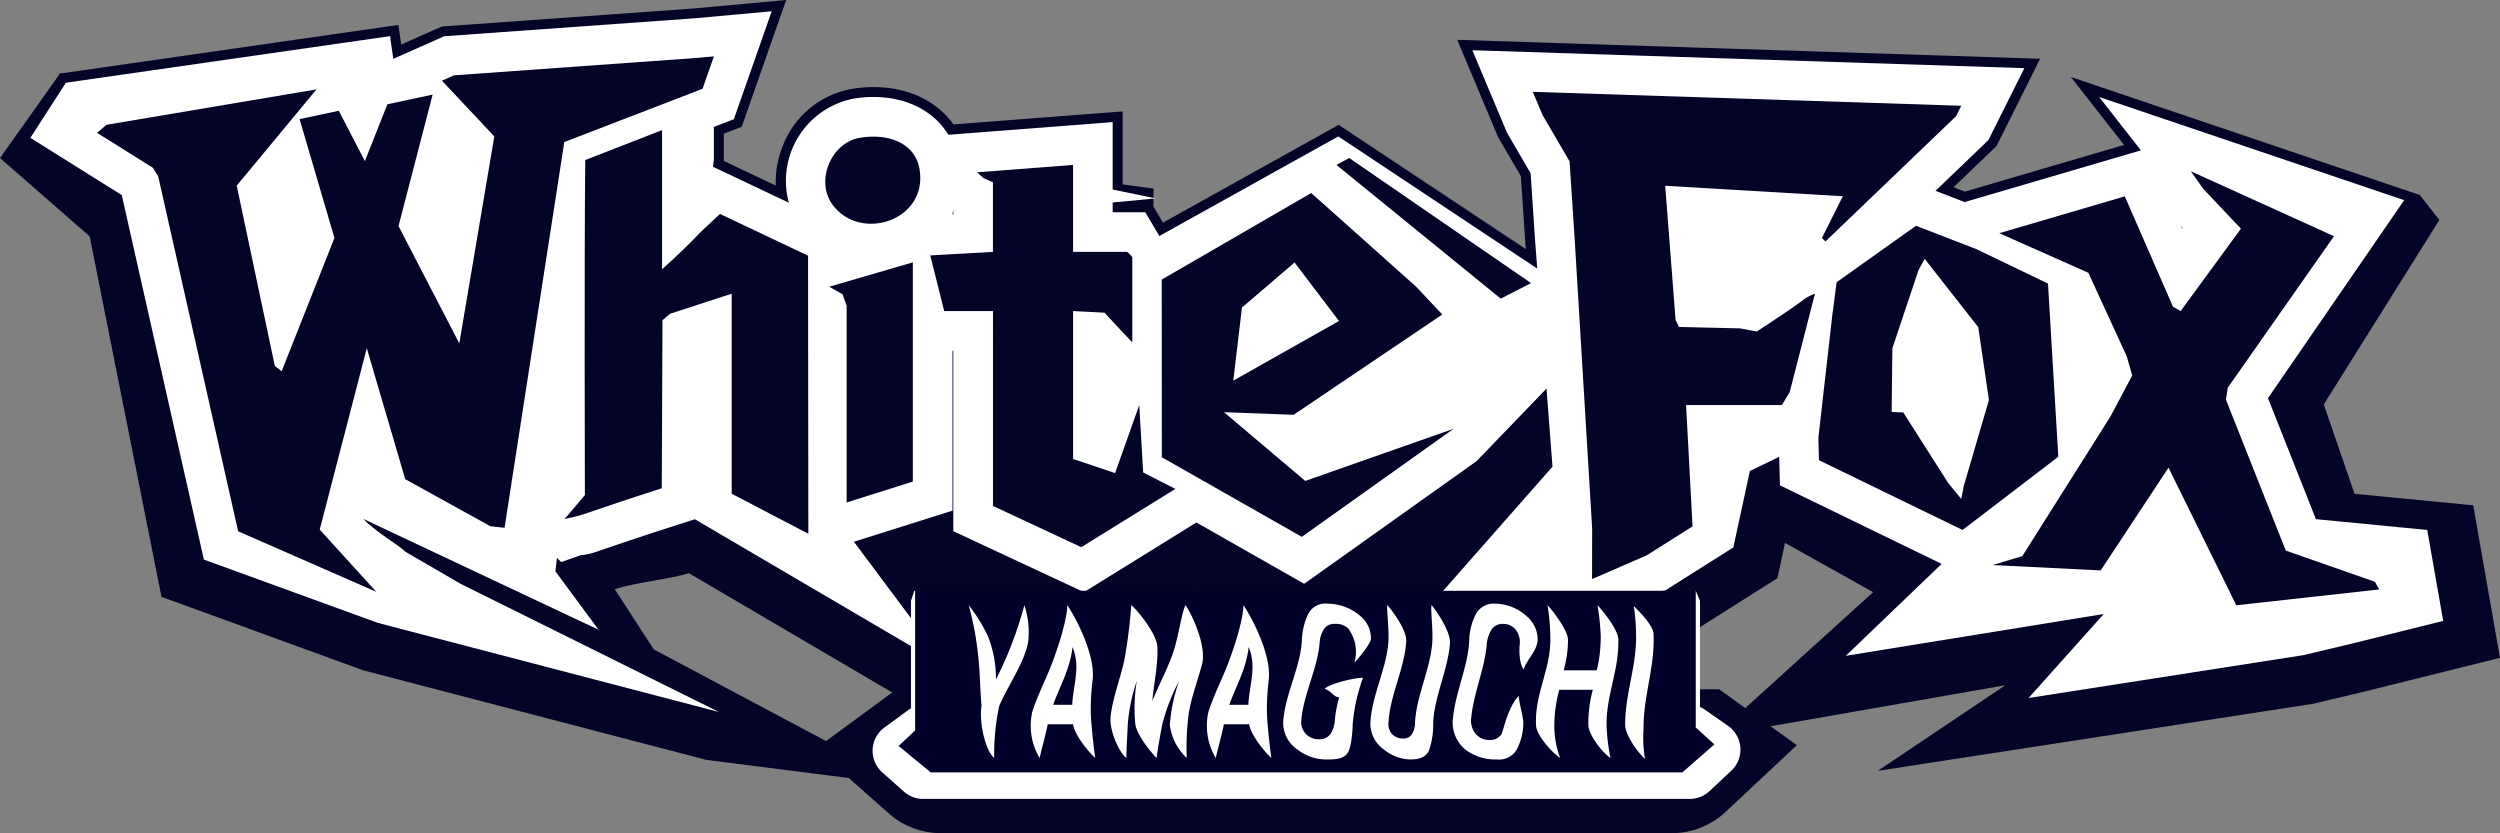
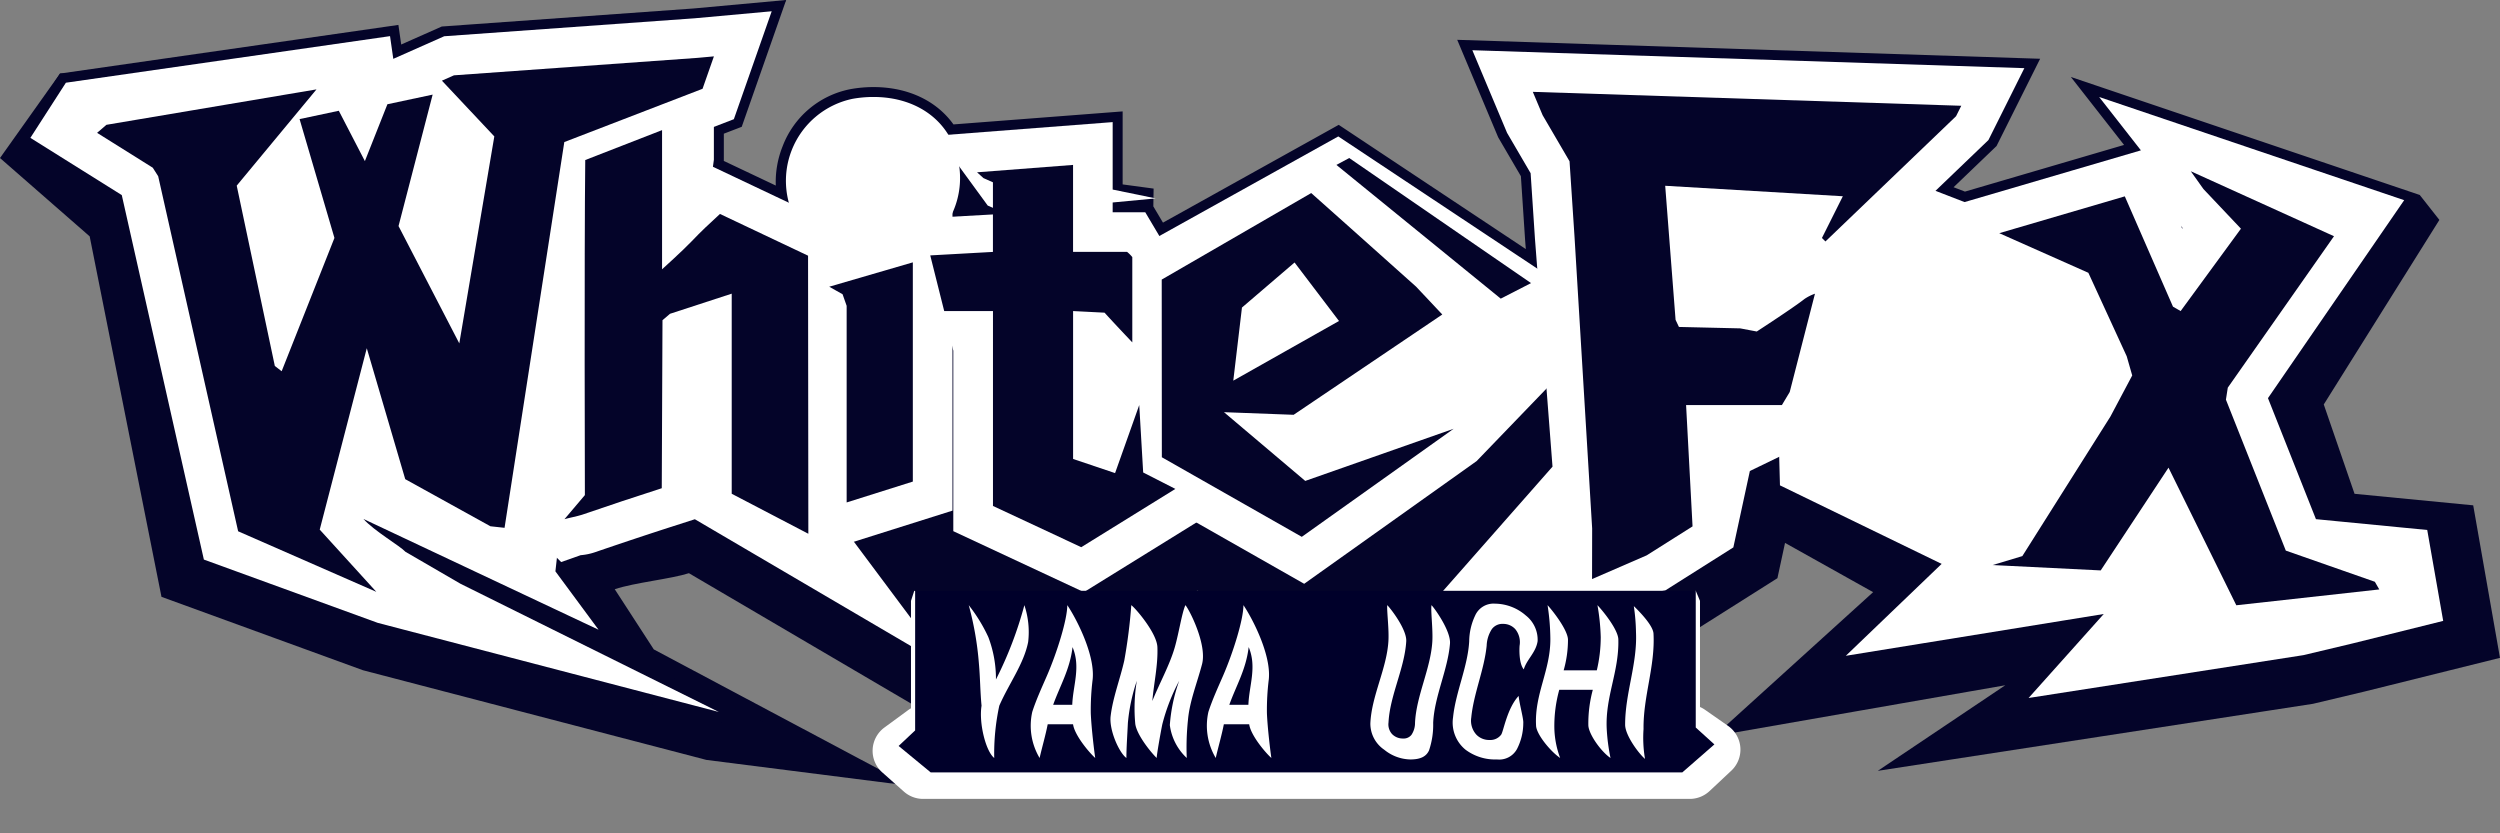
<svg xmlns="http://www.w3.org/2000/svg" id="footer_logo" width="363.262" height="121.063" viewBox="0 0 363.262 121.063">
  <rect x="0" y="0" width="363.262" height="121.063" fill="#808080" stroke="none" />
  <defs>
    <clipPath id="clip-path">
      <rect id="長方形_1286" data-name="長方形 1286" width="363.262" height="121.063" fill="none" />
    </clipPath>
  </defs>
  <g id="グループ_1647" data-name="グループ 1647" clip-path="url(#clip-path)">
    <path id="パス_1072" data-name="パス 1072" d="M359.37,73.427l-17.243-1.674-4.472-12.983,16.8-26.815L351.6,28.329,284.511,32.1,218.64,10.6l7.5,30.018.624,1.069L194.562,22.112,171.9,35.235l-.564-.95-3.931-1.769-6.766-1.092-21.83-9.68c-3.517-3.3-4.384-5.9-10-5.9-1.411,0-11.377,14.347-12.785,14.595-1.967.347-13.97-3.673-13.293-10.618L114.232,0,98.184,7.415,60.787,10.1l-2.9-.378-49.171.97L0,22.961,13.03,34.343l10.434,52.38L52.752,97.392l49.887,13.027,29.613,3.766L95,94.361l-5.673-8.744c2.841-.959,8.141-1.483,10.777-2.33l34.008,19.96,9.414-10.516-4.51-5.545,18.958,7.028,16.024-8.4,15.941,7.541,9.53-6.782-14.841,16.85L244.63,92.633l13.637-8.618,1.107-5.129,12.8,7.157-23.069,20.913,42.273-7.386-18.526,12.436,63.232-9.739,7.389-1.759,19.785-4.919Z" fill="#040429" />
    <path id="パス_1073" data-name="パス 1073" d="M357.441,75.681,341.057,74.09l-6.364-16.053L355.12,28.329,304.429,11.184l7.731,9.875-23.118,6.782-1.653-.638,6.24-5.984,6.335-12.681-84.7-2.752,5.952,14.166,3.3,5.649.608,9.2.107,1.394L198.047,18.139,172.509,32.351l-1.4-2.361.041-2.586-4.5-.608V16.187l-24.583,1.892c-2.438-3.409-6.575-5.427-11.634-5.427a18.825,18.825,0,0,0-3.248.286,13.235,13.235,0,0,0-9.946,8.33,13.883,13.883,0,0,0-.988,5.695l-7.56-3.582.009-.065v-3.89l2.6-1L117.756,0,104.331,1.229,67.716,3.853,61.821,6.468l-.407-2.847L12.243,10.688l-6.307,9.79L19.945,29.25l11.97,53.139,26.078,9.5,49.626,12.959,14.437,3.711L97.218,96.428,85.928,82.895l18.388-5.88,36.232,21.265,1.883-2.1-12.462-16.7L140.6,76.124V78.1l20.507,9.58,16.283-10.083,15.719,8.939,25.911-18.439,8.024-8.326.581,7.545L203.393,94.831l42.634-7.668,10.643-6.726,2.376-11.005,1.624-.786.075,2.791,22.419,10.89L267.4,97.452l38.024-6.161-10.9,12.175L338.5,96.61l7.181-1.71,14.5-3.606Z" transform="translate(-3.524)" fill="#040429" />
    <path id="パス_1074" data-name="パス 1074" d="M36.069,83.7,24.14,30.74,10.859,22.423l5.161-8.012,47.1-6.768.473,3.3,7.4-3.284,36.365-2.607L118.579,4.03l-5.5,15.682-19.46,7.5-6.469,58.2,6.268,8.482L59.255,77.8c1.582,1.762,5.274,3.88,6.11,4.773l8,4.646L110.9,105.845,61.345,92.9Z" transform="translate(-6.446 -2.392)" fill="#fff" />
    <path id="パス_1075" data-name="パス 1075" d="M523.083,78.467,520.532,45.35l-.629-9.524-3.422-5.86-5.046-12.009,80.208,2.606-5.219,10.448L568.477,48.222,562.921,69.86l-3.25,5.41-7.911,3.83-2.4,11.1-9.894,6.253-38.292,6.887Z" transform="translate(-297.496 -10.659)" fill="#fff" />
    <path id="パス_1076" data-name="パス 1076" d="M706.112,100.1l-6.127,9.287-40.034,6.487,19.4-18.609,2.638-.939,11.424-18.1,1.976-3.722-.038-.133-4.506-9.805-9.651-4.47-9.109-8.648,31.656-9.286,1.422,3.254-8.4-10.736,44.319,14.99L721.291,78.437l6.971,17.585,16.17,1.57,2.32,13.212-13.2,3.283-7.112,1.693-39.934,6.225Zm2.717-46.29.053-.092-.241-.339Z" transform="translate(-391.744 -20.584)" fill="#fff" />
    <path id="パス_1077" data-name="パス 1077" d="M207.237,87.109l-3.047.98c-3.657,1.175-7.524,2.462-11.492,3.823a8.629,8.629,0,0,1-2.056.421l-2.831,1-8.78-8.771,6.4-3.138-.281-2.269.448-2.749c-.026-3.8-.189-28.709-.047-41.558l.043-3.891L210,19.647V34.882l-.137,1.012,19.574,9.274.046,44.053L244.025,108.7Z" transform="translate(-106.271 -11.662)" fill="#fff" />
    <path id="パス_1078" data-name="パス 1078" d="M465.363,70.541,432.6,48.777,401.182,66.26l.022,32.487,26.438,15.035L452.7,95.952l11.651-12.09ZM434.189,51.914,460.606,70.09l-4.4,2.258L432.327,52.917Z" transform="translate(-238.14 -28.954)" fill="#fff" />
-     <path id="パス_1079" data-name="パス 1079" d="M325.317,103.095V76.874h-5.823l-4.807-19.212,10.629-.592v-.922l-.821-.365L322.9,45.625l25.573-1.968v9.8l6.26,1.285-6.26.593v1.42h4.736l3.868,6.519V84.289l1,.142.379,6.5L369.3,96.471l-25.008,15.486Z" transform="translate(-186.797 -25.914)" fill="#fff" />
+     <path id="パス_1079" data-name="パス 1079" d="M325.317,103.095V76.874l-4.807-19.212,10.629-.592v-.922l-.821-.365L322.9,45.625l25.573-1.968v9.8l6.26,1.285-6.26.593v1.42h4.736l3.868,6.519V84.289l1,.142.379,6.5L369.3,96.471l-25.008,15.486Z" transform="translate(-186.797 -25.914)" fill="#fff" />
    <path id="パス_1080" data-name="パス 1080" d="M636.123,108.965l-.192-7.135L638,83.623l.968-7.411,16.1-11.452,11.871,4.585,13.68,6.578,1.881,31.6-19.162,14.663Z" transform="translate(-377.486 -38.441)" fill="#fff" />
    <path id="パス_1081" data-name="パス 1081" d="M271.721,90.916l-11.513-6.494L292.857,74.9V118.66l-21.136,6.668Z" transform="translate(-154.458 -44.462)" fill="#fff" />
    <path id="パス_1082" data-name="パス 1082" d="M293.292,58.86A12.561,12.561,0,0,1,283.1,53.8a12.168,12.168,0,0,1,7.534-18.862,17.346,17.346,0,0,1,3-.264c6.653,0,11.531,3.839,12.427,9.781a12.159,12.159,0,0,1-2.757,9.907,13.325,13.325,0,0,1-10.008,4.5" transform="translate(-166.725 -20.584)" fill="#fff" />
    <path id="パス_1083" data-name="パス 1083" d="M121.984,20.37,86.566,22.909l-1.749.776,7.613,8.1L87.342,61.859l-8.83-17.047,4.958-19.1-6.574,1.4-3.272,8.262-3.79-7.316-5.7,1.212L69.2,46.539,61.53,65.907l-.993-.767L55,38.938,66.592,24.951,36.07,30.1l-1.359,1.166L42.8,36.332l.788,1.236L55.206,89.161l20.079,8.8-8.223-9.042L73.9,62.562l5.585,19.026,12.379,6.846,2.054.225L102.6,32.606l20.087-7.74,1.651-4.711Z" transform="translate(-20.604 -11.964)" fill="#040429" />
    <path id="パス_1084" data-name="パス 1084" d="M590.054,54.074l3.037-6.065-25.812-1.521,1.507,19.479L569.275,67l8.9.207,2.41.456s5.409-3.512,6.941-4.733a6.617,6.617,0,0,1,1.515-.76l-3.668,14.283-1.139,1.9H570.315l.938,17.626-6.664,4.21-7.938,3.444.015-7.347L554.1,53.837l-.72-10.91-3.916-6.706-1.421-3.382L610.3,34.861l-.758,1.517-18.98,18.2Z" transform="translate(-325.318 -19.493)" fill="#040429" />
    <path id="パス_1085" data-name="パス 1085" d="M741.232,61.231l20.807,9.438L746.606,92.676l-.27,1.742,8.7,21.933,12.937,4.529.644,1.114-20.773,2.3L737.992,104.3l-9.85,14.93-15.708-.779,4.318-1.3,12.8-20.28,3.168-5.97-.8-2.788-5.573-12.129L713.4,70.228l18.242-5.351,7,16.027,1.112.642,8.763-11.972-5.45-5.762Z" transform="translate(-422.898 -36.346)" fill="#040429" />
    <path id="パス_1086" data-name="パス 1086" d="M204.784,99.556s-.1-34.717.054-48.688L216,46.522V66.747s3.067-2.769,4.288-4.058c1.309-1.381,2.716-2.706,4.126-3.986l12.8,6.065.041,39.9v.506L226.12,99.36V70.286l-8.966,2.924-1.092.931-.106,24.416q-5.81,1.868-11.6,3.859c-.556.191-2.213.525-2.537.639Z" transform="translate(-119.799 -27.615)" fill="#040429" />
    <path id="パス_1087" data-name="パス 1087" d="M435.711,118.981l-20.334-11.564L415.36,81.6l21.722-12.572s10.177,9.056,15.245,13.607l3.8,4.039-21.6,14.574-10.12-.38,11.808,9.988,21.562-7.578Zm-9.953-22.694,15.36-8.67-6.456-8.5-7.644,6.548Z" transform="translate(-246.556 -40.976)" fill="#040429" />
    <path id="パス_1088" data-name="パス 1088" d="M353.351,58.963V71.6H361.2a5.073,5.073,0,0,1,.759.758V84.75s-2.829-2.977-4.029-4.317l-4.574-.233v21.489l6.1,2.056,3.513-9.892.571,9.8,4.676,2.389-13.674,8.468-12.827-5.992V80.2h-7.086L332.6,72.111l9.109-.507V61.491l-1.376-.612-.932-.843Z" transform="translate(-197.431 -35)" fill="#040429" />
-     <path id="パス_1089" data-name="パス 1089" d="M683.494,89.125l1.5,25.16-13.909,10.643-20.87-10.137-.087-3.234,2.011-17.709.643-4.92,11.528-8.2,8.767,3.385Zm-12.6,31.3.369-1.908,3.651-12.471-1.551-10.585-7.781-9.92-.9,1.626-3.8,11.37-.1,9.24,1.686.075,6.5,10.207Z" transform="translate(-385.912 -47.92)" fill="#040429" />
    <path id="パス_1090" data-name="パス 1090" d="M308.63,93.8v31.854l-9.616,3.034V100.12l-.592-1.685-1.939-1.094Z" transform="translate(-175.991 -55.679)" fill="#040429" />
-     <path id="パス_1091" data-name="パス 1091" d="M300.054,49.027c3.732-.658,8.086.433,8.73,4.7,1.108,7.34-8.612,10.467-12.642,5.049-2.564-3.448-.281-9.014,3.912-9.752" transform="translate(-175.148 -28.997)" fill="#040429" />
-     <path id="パス_1092" data-name="パス 1092" d="M302.262,264.467l-10.6-9.407,11.058-8.124,120.2-.508,11.3,8.129-10.358,9.7a11.41,11.41,0,0,1-7.8,3.083H309.835a11.409,11.409,0,0,1-7.573-2.876" transform="translate(-173.129 -146.279)" fill="#040429" />
    <path id="パス_1093" data-name="パス 1093" d="M430.537,251.917H319.621a4.2,4.2,0,0,0-2.484.813l-3.437,2.522a4.2,4.2,0,0,0-.3,6.526l3.136,2.784a4.2,4.2,0,0,0,2.788,1.059h111.4a4.2,4.2,0,0,0,2.87-1.134l3.165-2.964a4.2,4.2,0,0,0-.465-6.506l-3.349-2.341a4.2,4.2,0,0,0-2.406-.758" transform="translate(-185.193 -149.537)" fill="#fff" />
    <path id="パス_1094" data-name="パス 1094" d="M324.257,239.77l-6.961-5.893,3.419-3.3V212.69l.478-1.468,4.654,1.491H430.274l4.471-1.491.617,1.468v17.444l3.7,3.444-6.91,6.193Z" transform="translate(-188.345 -125.381)" fill="#fff" />
    <path id="パス_1095" data-name="パス 1095" d="M435.17,237.61H325.949l-4.657-3.838,2.4-2.258V211.222H437.118v19.869l2.709,2.456Z" transform="translate(-190.718 -125.38)" fill="#00002a" />
    <path id="パス_1096" data-name="パス 1096" d="M350.318,227.17a55.443,55.443,0,0,0,4.129-10.8,12.34,12.34,0,0,1,.551,5.346c-.631,3.2-2.8,6.058-4.195,9.265a32.972,32.972,0,0,0-.736,7.593c-1.219-.951-2.249-5.062-1.842-7.593-.2-2.063-.2-4.126-.39-6.189a45.362,45.362,0,0,0-1.471-8.422,23.163,23.163,0,0,1,2.844,4.637,17.027,17.027,0,0,1,1.109,6.164" transform="translate(-205.601 -128.436)" fill="#fff" />
    <path id="パス_1097" data-name="パス 1097" d="M377.85,238.574c-.816-.717-2.992-3.265-3.223-4.9h-3.682c-.319,1.633-.817,3.314-1.178,4.9a9.16,9.16,0,0,1-1.065-6.7c.56-1.741,1.362-3.481,2.118-5.222,1.49-3.428,2.971-8.2,2.971-10.286,1.276,1.881,4.04,7.166,3.689,10.749a36.163,36.163,0,0,0-.276,4.95c.086,2.169.509,5.6.645,6.505m-6.109-7.728h2.772c.1-2.794,1.26-5.483.041-8.381-.373,3.233-1.81,5.588-2.813,8.381" transform="translate(-218.708 -128.436)" fill="#fff" />
    <path id="パス_1098" data-name="パス 1098" d="M440.826,238.574c-.816-.717-2.992-3.265-3.223-4.9h-3.682c-.319,1.633-.817,3.314-1.178,4.9a9.16,9.16,0,0,1-1.065-6.7c.56-1.741,1.362-3.481,2.118-5.222,1.49-3.428,2.971-8.2,2.971-10.286,1.276,1.881,4.04,7.166,3.689,10.749a36.163,36.163,0,0,0-.276,4.95c.086,2.169.509,5.6.645,6.505m-6.109-7.728h2.772c.1-2.794,1.26-5.483.041-8.381-.373,3.233-1.81,5.588-2.813,8.381" transform="translate(-256.09 -128.436)" fill="#fff" />
    <path id="パス_1099" data-name="パス 1099" d="M403.109,230.3c1.051-2.609,2.522-5.217,3.271-7.826.584-2.035,1.04-5.033,1.538-6.106.562.631,3.168,5.71,2.42,8.565-.7,2.686-1.8,5.372-2.042,8.058a38.536,38.536,0,0,0-.183,5.582,7.916,7.916,0,0,1-2.458-4.779,24.169,24.169,0,0,1,1.361-6.432,28.04,28.04,0,0,0-2.461,6.351c-.324,1.62-.8,4.383-.811,4.86-.787-.757-2.877-3.3-3.109-4.944a24.351,24.351,0,0,1,.224-6.267,26.3,26.3,0,0,0-1.3,6.128c-.076,1.694-.215,3.556-.215,5.083-1.05-.748-2.53-4.051-2.291-6.077.317-2.688,1.371-5.376,1.98-8.064a77.085,77.085,0,0,0,1.023-8.064c.653.483,3.715,4.063,3.793,6.1.1,2.612-.514,5.224-.738,7.837" transform="translate(-235.673 -128.436)" fill="#fff" />
-     <path id="パス_1100" data-name="パス 1100" d="M469.773,217.467a4.226,4.226,0,0,1,1.746,3.483c-.02.653-1.9,2.984-2.4,3.441a5.684,5.684,0,0,0-.911-4.964,2.534,2.534,0,0,0-1.872-.653,1.788,1.788,0,0,0-1.568.653,3.949,3.949,0,0,0-.707,2.068c-.293,3.737-2.33,7.474-2.657,11.211a2.518,2.518,0,0,0,.669,2.068,2.566,2.566,0,0,0,1.9.762,1.913,1.913,0,0,0,1.659-.762,3.972,3.972,0,0,0,.641-2.068,18.572,18.572,0,0,1,.628-3.265c-.81,0-1.164-.986-2.079-1.206.165-.541,3.86-1.624,5.538-1.624a25.9,25.9,0,0,0-1.505,6.866,15.078,15.078,0,0,1-.34,3.042,3.585,3.585,0,0,1-.284.836c-.558,1.1-1.964,1.12-3.167,1.119a6.8,6.8,0,0,1-4.181-1.415,4.7,4.7,0,0,1-2.115-4.027c.239-3.955,2.511-7.909,2.712-11.864a9.7,9.7,0,0,1,.856-3.7,2.793,2.793,0,0,1,2.915-1.633,7.288,7.288,0,0,1,4.532,1.633" transform="translate(-272.313 -128.118)" fill="#fff" />
    <path id="パス_1101" data-name="パス 1101" d="M492.575,233.458a2.106,2.106,0,0,0,.513,1.633,2.158,2.158,0,0,0,1.6.653,1.425,1.425,0,0,0,1.236-.544,3.092,3.092,0,0,0,.51-1.741c.185-3.919,2.259-7.839,2.511-11.758.115-1.777-.252-4.556-.116-5.331.374.36,2.839,3.735,2.683,5.6-.32,3.828-2.264,7.657-2.44,11.486a11.6,11.6,0,0,1-.607,4.027c-.4.871-1.227,1.305-2.727,1.306a6.2,6.2,0,0,1-3.779-1.415,4.583,4.583,0,0,1-2.015-3.81c.159-4,2.4-8,2.625-12,.1-1.734-.241-4.292-.174-5.2.424.4,2.87,3.511,2.763,5.267-.24,3.94-2.389,7.881-2.579,11.822" transform="translate(-290.824 -128.436)" fill="#fff" />
    <path id="パス_1102" data-name="パス 1102" d="M530.078,217.575a4.487,4.487,0,0,1,1.682,3.7c-.245,1.669-1.6,2.685-2.011,4.108-.745-.881-.641-3.092-.607-3.454a2.993,2.993,0,0,0-.63-2.395,2.355,2.355,0,0,0-1.756-.762,1.908,1.908,0,0,0-1.648.762,4.721,4.721,0,0,0-.752,2.395c-.342,3.483-1.9,6.966-2.238,10.449a3.01,3.01,0,0,0,.751,2.5,2.577,2.577,0,0,0,1.9.762,1.967,1.967,0,0,0,1.687-.762c.335-.436.851-3.809,2.544-5.638.136,1.283.732,3.33.676,3.947a8.253,8.253,0,0,1-.909,3.758,2.942,2.942,0,0,1-2.924,1.524,7.168,7.168,0,0,1-4.558-1.415,5.077,5.077,0,0,1-1.815-4.681c.373-3.7,2.152-7.4,2.349-11.1a8.91,8.91,0,0,1,.857-3.7,2.92,2.92,0,0,1,2.887-1.741,6.939,6.939,0,0,1,4.51,1.741" transform="translate(-308.336 -128.118)" fill="#fff" />
    <path id="パス_1103" data-name="パス 1103" d="M553.182,225.839H558a21.029,21.029,0,0,0,.572-4.81,31.2,31.2,0,0,0-.479-4.659c.931.988,3,3.589,3.035,4.976.118,4.747-1.919,8.275-1.687,13.022a28.159,28.159,0,0,0,.549,4.206c-1.355-.906-3.163-3.431-3.22-4.74a18.783,18.783,0,0,1,.649-5.165h-4.875a19.732,19.732,0,0,0-.712,5.636,13.243,13.243,0,0,0,.842,4.269c-1.355-.906-3.428-3.39-3.5-4.678-.252-4.628,2.114-8.037,2.076-12.666a33.1,33.1,0,0,0-.407-4.861c.788.855,2.929,3.6,2.968,5a16.1,16.1,0,0,1-.629,4.471" transform="translate(-325.976 -128.436)" fill="#fff" />
    <path id="パス_1104" data-name="パス 1104" d="M583.932,238.907c-.951-.816-2.886-3.449-2.886-4.97,0-4.622,1.794-8.837,1.577-13.459a28.406,28.406,0,0,0-.316-3.775c.81.785,2.8,2.805,2.861,4,.256,4.756-1.506,9.106-1.448,13.862a18.38,18.38,0,0,0,.213,4.337" transform="translate(-344.906 -128.634)" fill="#fff" />
  </g>
</svg>